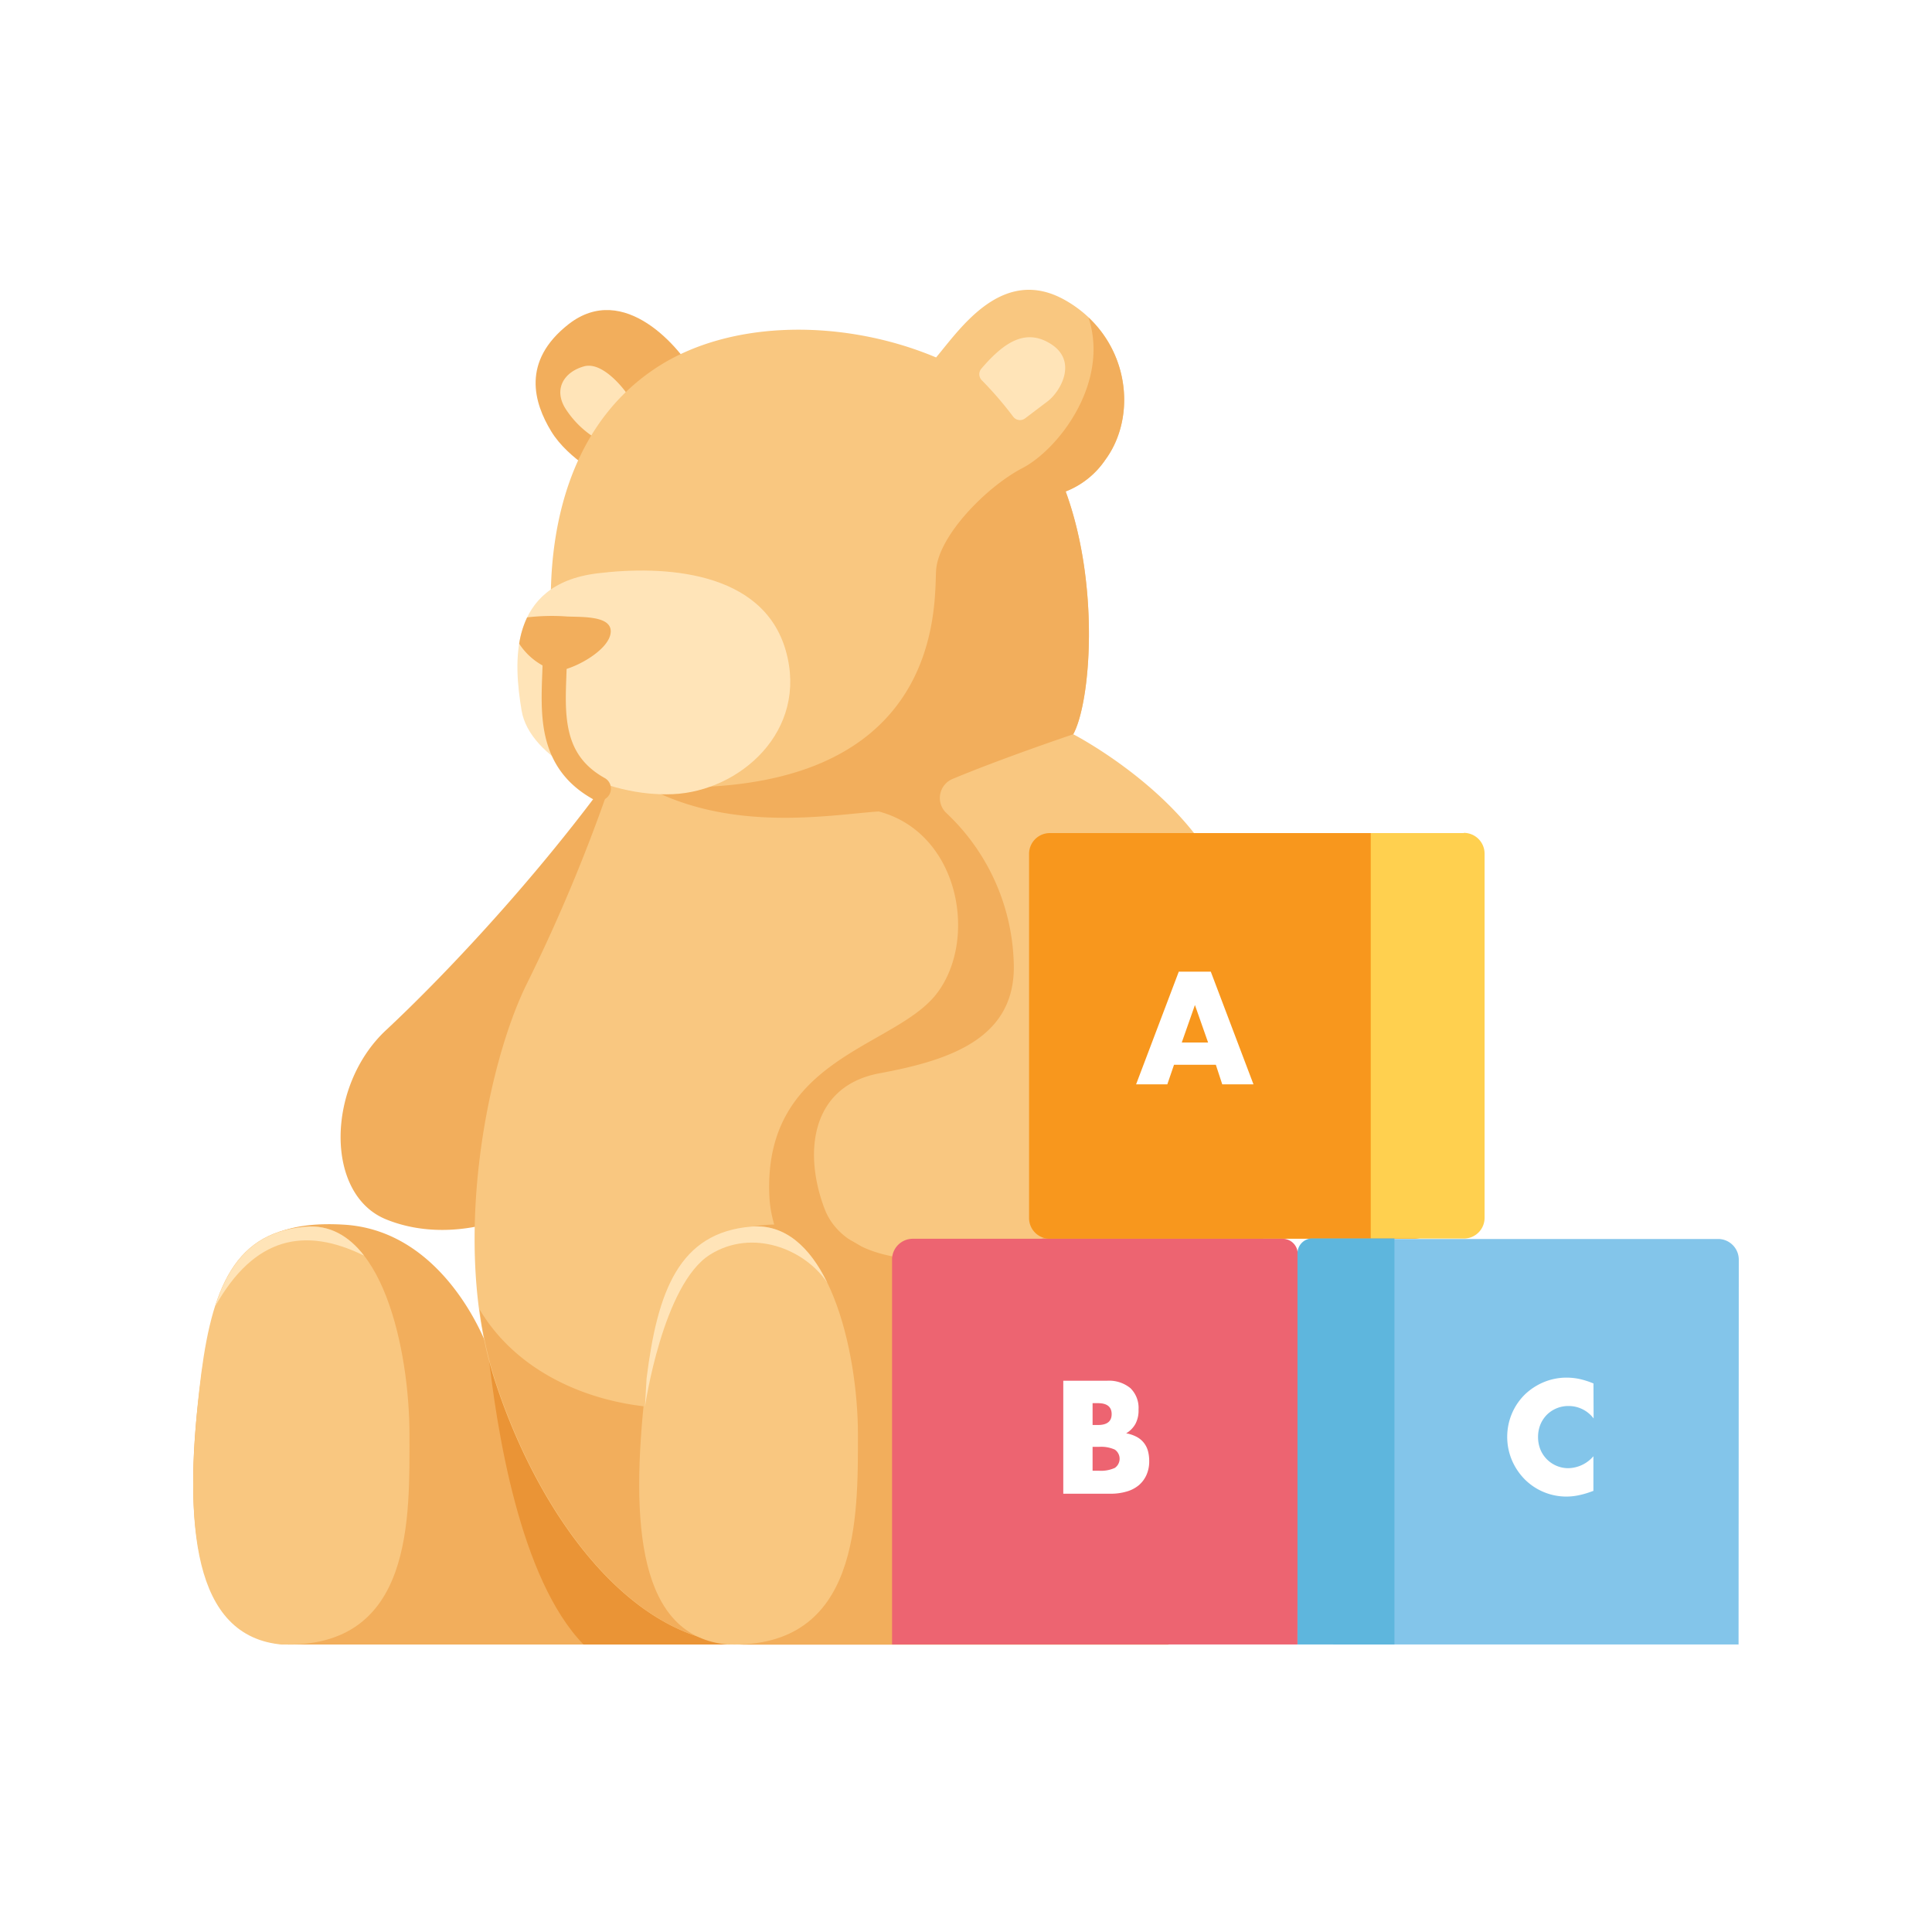
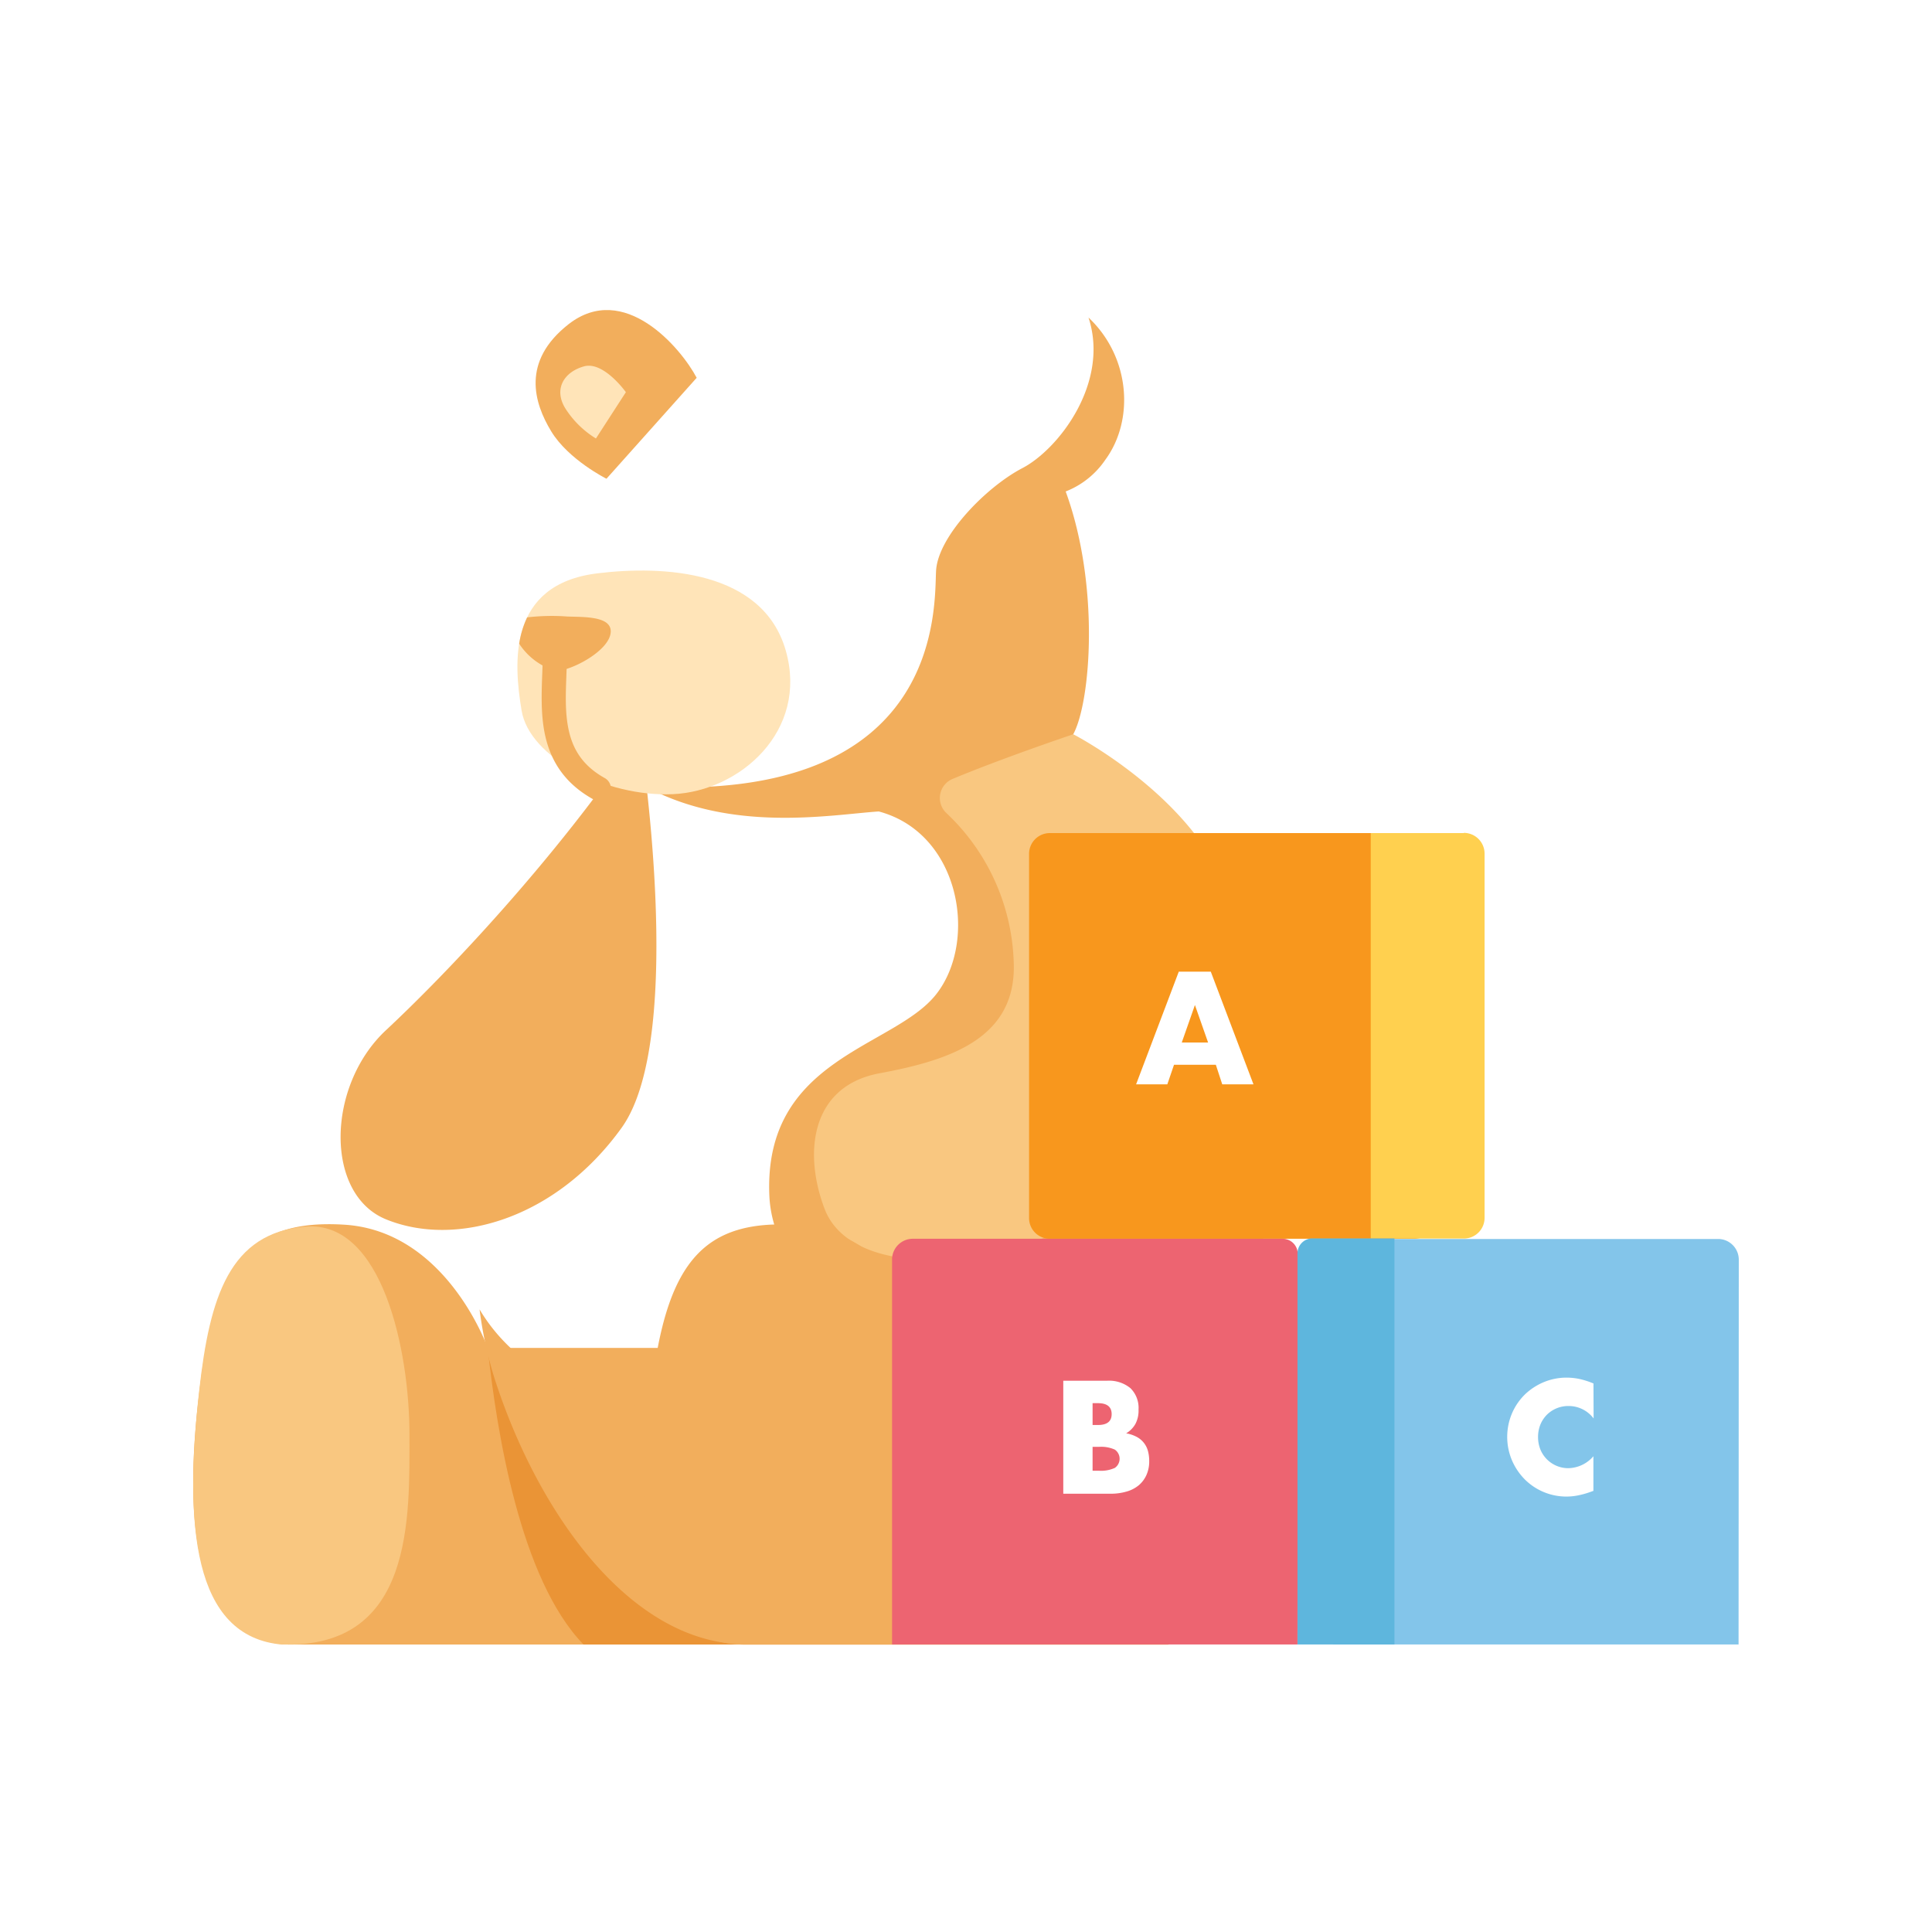
<svg xmlns="http://www.w3.org/2000/svg" width="200" height="200" fill="none">
-   <path fill="#fff" d="M0 0h200v200H0z" />
  <g clip-path="url(#a)">
    <path fill="#F2AE5C" d="M66.221 76.003c-8.688 12.91-20.072 24.869-26.257 30.635-6.185 5.766-6.362 17.004 0 19.588 7.216 2.946 17.561 0 24.38-9.47 6.818-9.47 1.877-40.753 1.877-40.753Zm23.797 78.907c.906-3.977 1.12-9.139.78-14.728l-7.805-.648H50.484s-4.248-12.107-14.852-12.755c-9.432-.582-13.253 3.756-14.851 16.157-1.826 13.859-1.149 27.299 9.63 27.299H79.57a25.564 25.564 0 0 0 10.449-15.325Z" />
    <path fill="#F2AE5C" d="m74.12 149.239-18.643-5.397h-7.562S40.64 128.053 32.857 128.2c-5.154.096-6.288 26.725-8.1 40.275a8.924 8.924 0 0 0 5.655 1.767H79.57s.449-.28 1.17-.832l-6.62-20.171Z" />
    <path fill="#EA9436" d="m55.476 143.841-4.992-4.33c.906 8.476 3.32 23.941 9.926 30.731h19.144s.45-.28 1.171-.832l-2.327-7.077-12.517-15.465-10.405-3.027Z" />
    <path fill="#F9C780" d="M29.242 170.234c13.624.42 13.145-13.181 13.145-21.753 0-8.572-2.769-22.188-10.788-21.503-7.806.655-9.89 7.224-10.973 16.937-1.554 13.837-.736 25.546 8.616 26.334" />
    <path fill="#F2AE5C" d="M72.12 39.11c-1.635-3.101-7.512-10.023-13.256-5.553-4.92 3.851-3.586 8.166-1.797 11.105 1.79 2.938 5.715 4.897 5.715 4.897l9.338-10.45Z" />
    <path fill="#FFE4B8" d="M64.792 40.597s-2.305-3.226-4.323-2.674c-2.017.553-3.174 2.269-1.988 4.286a9.824 9.824 0 0 0 3.21 3.182l3.101-4.794Z" />
-     <path fill="#F9C780" d="M126.643 112.249c-3.681-10.508-13.99-26.415-18.482-33.028a9.633 9.633 0 0 0 2.946-3.218c1.811-3.35 2.768-15.39-.788-25.126a8.84 8.84 0 0 0 4.101-3.277c3.483-4.72 2.437-12.74-4.087-16.488-6.523-3.749-10.942 2.945-13.43 5.89-9.425-3.968-21.258-4.027-29.02 1.105C57.532 44.95 56.104 58.352 57.436 68.3c.773 5.892 1.782 9.95 5.891 12.401a174.363 174.363 0 0 1-8.836 21.231c-4.087 8.329-7.834 26.931-3.27 40.974 4.566 14.043 14.205 27.299 25.956 27.299h43.753a25.536 25.536 0 0 0 10.441-15.325c2.393-10.449 0-29.11-4.727-42.66" />
-     <path fill="#FFE4B8" d="M104.892 43.144a37.307 37.307 0 0 0-3.233-3.755.895.895 0 0 1-.28-.602.895.895 0 0 1 .214-.628c2.298-2.68 4.536-4.22 7.173-2.563 2.857 1.797.994 4.956-.31 5.943l-2.334 1.767a.877.877 0 0 1-1.23-.162Z" />
    <path fill="#F2AE5C" d="M108.161 79.221a9.618 9.618 0 0 0 2.945-3.218c1.812-3.35 2.769-15.391-.787-25.126a8.84 8.84 0 0 0 4.101-3.277c3.004-4.08 2.629-10.612-1.738-14.729 2.209 6.746-3.092 13.631-6.848 15.59-3.755 1.959-8.725 7.055-8.931 10.612-.207 3.557.927 24.125-30.124 22.328 8.947 4.845 19.145 2.946 24.189 2.6 8.423 2.245 10.308 13.395 5.935 18.94-4.374 5.545-17.871 6.561-17.26 20.826.412 9.661 12.186 13.623 2.209 19.146-9.764 5.42-25.926 3.226-32.207-7.364a41.12 41.12 0 0 0 1.62 7.364c4.572 14.044 14.204 27.306 25.956 27.306h43.752a25.563 25.563 0 0 0 10.441-15.332c2.394-10.449 0-29.11-4.727-42.66-3.681-10.509-13.99-26.415-18.482-33.028" />
    <path fill="#F9C780" d="M111.092 76.003s15.404 7.916 16.876 19.92c1.473 12.003-1.774 22.365-13.541 29.221-11.766 6.856-26.331 7.187-29.063 0-2.26-5.936-1.34-12.733 5.677-14.036 7.017-1.304 13.91-3.462 13.91-10.973a22.144 22.144 0 0 0-7.01-15.995 2.136 2.136 0 0 1 .67-3.505c5.301-2.21 12.517-4.632 12.517-4.632" />
    <path fill="#FFE4B8" d="M61.83 59.353c6.812-.84 17.143-.324 19.514 7.998 2.37 8.321-4.757 14.551-11.678 14.86-6.922.31-14.852-3.755-15.67-8.652-.817-4.897-1.472-13.064 7.835-14.206Z" />
    <path fill="#F2AE5C" d="M63.224 65.355c0-1.584-2.82-1.473-4.47-1.532a21.963 21.963 0 0 0-4.183.088 9.896 9.896 0 0 0-.825 2.725 6.812 6.812 0 0 0 3.785 2.82c1.613 0 5.686-2.142 5.693-4.101Z" />
    <path fill="#F2AE5C" fill-rule="evenodd" d="M57.45 67.08a1.25 1.25 0 0 1 1.228 1.271c-.01.579-.031 1.148-.051 1.71-.067 1.84-.13 3.592.193 5.267.397 2.057 1.371 3.874 3.782 5.216a1.25 1.25 0 1 1-1.217 2.185c-3.156-1.758-4.506-4.267-5.02-6.926-.383-1.986-.303-4.13-.233-6.016.02-.515.038-1.011.046-1.48a1.25 1.25 0 0 1 1.272-1.227Z" clip-rule="evenodd" />
    <path fill="#F2AE5C" d="M131.37 154.91c.913-3.977 1.127-9.139.788-14.728l-7.805-.648H97.256s-4.241-12.085-14.852-12.733c-9.44-.582-13.254 3.756-14.859 16.157-1.819 13.859-1.141 27.299 9.631 27.299h43.753a25.54 25.54 0 0 0 10.441-15.325" />
-     <path fill="#F9C780" d="M75.403 170.235c13.623.42 13.41-13.182 13.41-21.754 0-8.571-3.034-22.188-11.046-21.503-7.806.656-9.89 7.224-10.973 16.938-1.554 13.837-.736 25.546 8.616 26.334" />
-     <path fill="#FFE4B8" d="M85.624 132.759c-1.76-3.601-4.33-6.083-7.865-5.781-7.474.626-9.698 6.679-10.825 15.708l-.17 2.945s1.842-12.681 6.739-15.751c4.367-2.74 9.794-.597 12.121 2.886m-47.964-2.82c-1.554-1.996-3.55-3.182-6.061-2.946-5.155.434-7.814 3.468-9.338 8.262 4.08-7.297 9.338-8.262 15.398-5.294" />
    <path fill="#F8971D" d="M146.378 128.237h-37.7a2.146 2.146 0 0 1-1.986-1.321 2.15 2.15 0 0 1-.164-.822V88.39a2.151 2.151 0 0 1 2.15-2.15h37.7a2.142 2.142 0 0 1 2.143 2.15v37.704a2.138 2.138 0 0 1-1.323 1.98c-.26.107-.538.163-.82.163Z" />
    <path fill="#FFD04F" d="M151.532 86.24H141.9v41.975h9.632a2.151 2.151 0 0 0 1.52-.625 2.142 2.142 0 0 0 .631-1.518V88.368a2.152 2.152 0 0 0-2.151-2.15" />
    <path fill="#fff" d="M125.863 110.225h-4.33l-.692 2.025h-3.233l4.419-11.665h3.313l4.419 11.665h-3.233l-.663-2.025Zm-.802-2.305-1.363-3.881-1.362 3.881h2.725Z" />
    <path fill="#ED6471" d="M134.316 170.234H92.345v-39.847a2.15 2.15 0 0 1 2.15-2.15h38.289a1.559 1.559 0 0 1 1.554 1.554l-.022 40.443Z" />
    <path fill="#fff" d="M110.07 142.935h4.514a3.476 3.476 0 0 1 2.445.774 2.865 2.865 0 0 1 .832 2.209 2.951 2.951 0 0 1-.316 1.473 2.624 2.624 0 0 1-.965.986 3.64 3.64 0 0 1 1.105.376 2.333 2.333 0 0 1 1.156 1.473c.084.325.126.659.125.994a3.468 3.468 0 0 1-.287 1.473 2.993 2.993 0 0 1-.803 1.068 3.444 3.444 0 0 1-1.267.648 5.81 5.81 0 0 1-1.664.221h-4.875v-11.695Zm3.034 4.581h.552c.95 0 1.422-.376 1.422-1.127s-.472-1.134-1.422-1.134h-.552v2.261Zm0 4.735h.663a3.459 3.459 0 0 0 1.642-.295 1.152 1.152 0 0 0 .362-1.479 1.16 1.16 0 0 0-.362-.413 3.47 3.47 0 0 0-1.642-.287h-.663v2.474Z" />
    <path fill="#83C5EA" d="M179.976 170.234h-41.971v-41.975h39.85a2.13 2.13 0 0 1 1.518.63 2.142 2.142 0 0 1 .625 1.52l-.022 39.825Z" />
    <path fill="#5EB6DD" d="M134.316 170.235h10.037V128.2h-8.491a1.544 1.544 0 0 0-1.546 1.547v40.488Z" />
    <path fill="#fff" d="M164.97 146.838a3.226 3.226 0 0 0-2.6-1.288 3.148 3.148 0 0 0-2.253.92 3.188 3.188 0 0 0-.663 1.016 3.414 3.414 0 0 0-.235 1.267c-.004.438.076.873.235 1.281a3.114 3.114 0 0 0 2.88 1.952 3.506 3.506 0 0 0 2.614-1.237v3.586l-.309.11a8.845 8.845 0 0 1-1.297.361 6.093 6.093 0 0 1-5.456-1.62 6.385 6.385 0 0 1-1.348-1.966 6.229 6.229 0 0 1 0-4.949 6.108 6.108 0 0 1 1.34-1.936 6.355 6.355 0 0 1 1.959-1.267 6.148 6.148 0 0 1 2.335-.457c.46.001.919.051 1.369.148.484.111.957.264 1.414.456l.015 3.623Z" />
  </g>
  <defs>
    <clipPath id="a">
      <path fill="#fff" d="M20 20h160v160H20z" />
    </clipPath>
  </defs>
</svg>